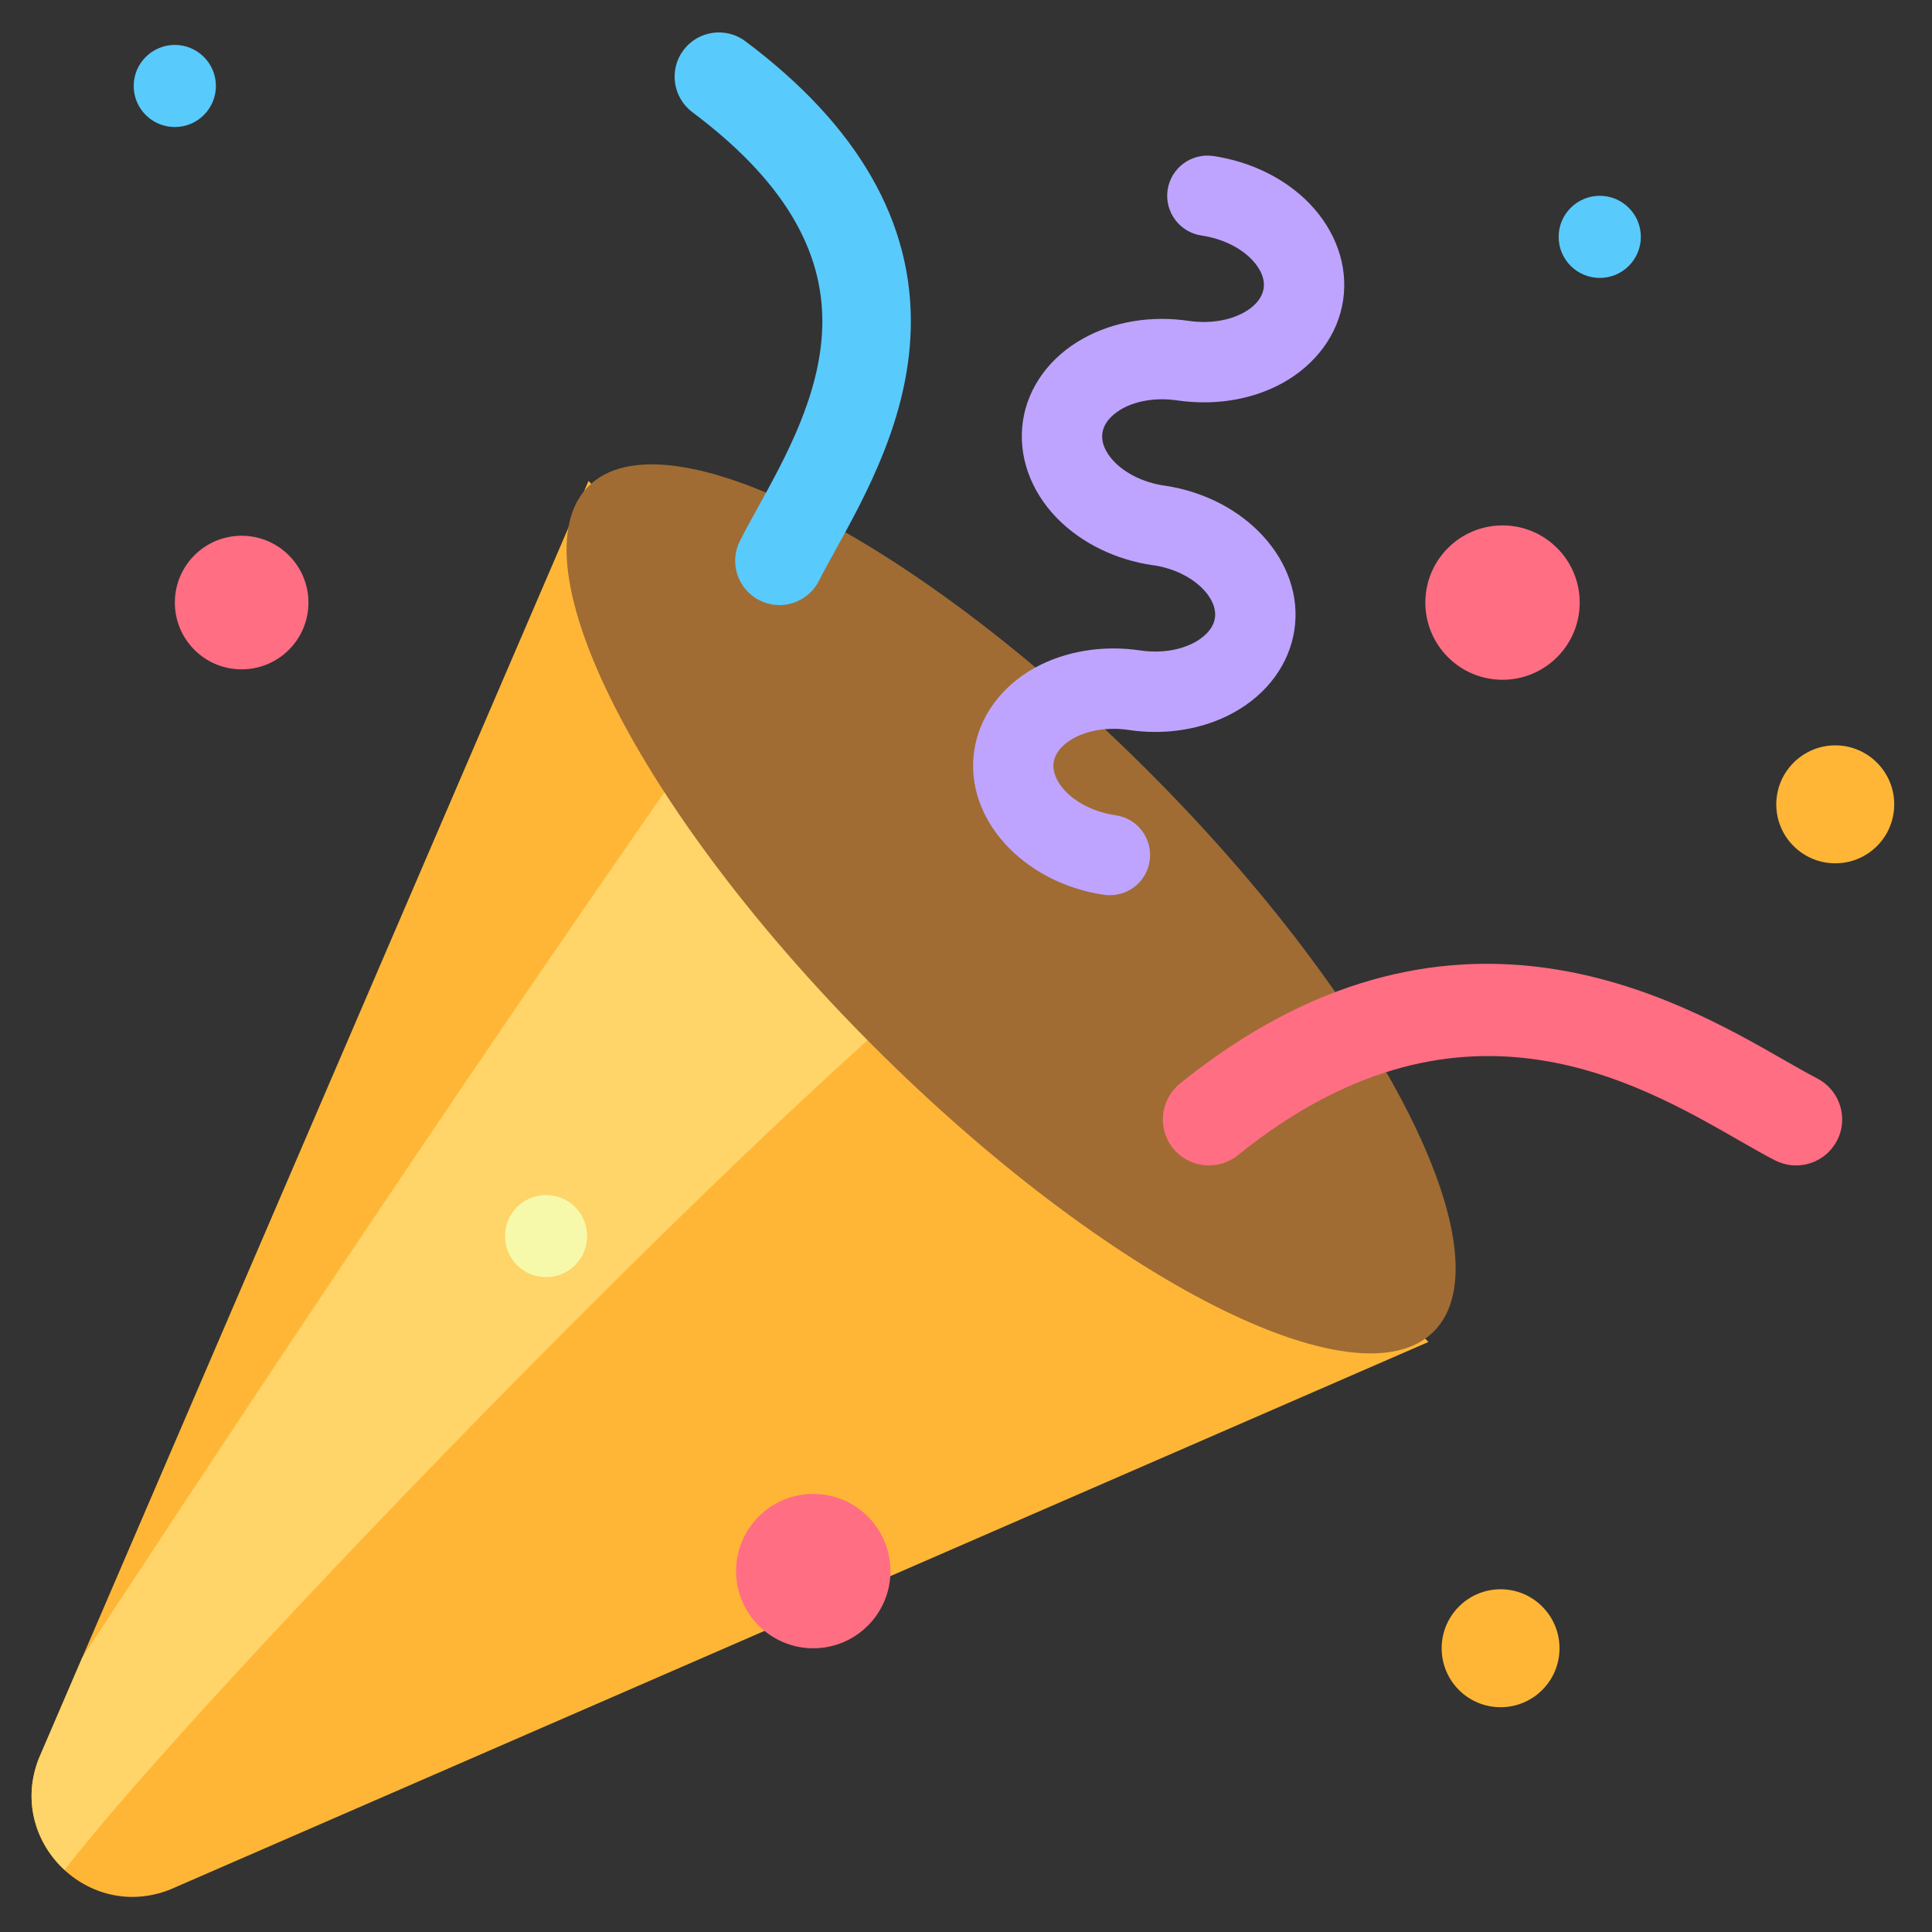
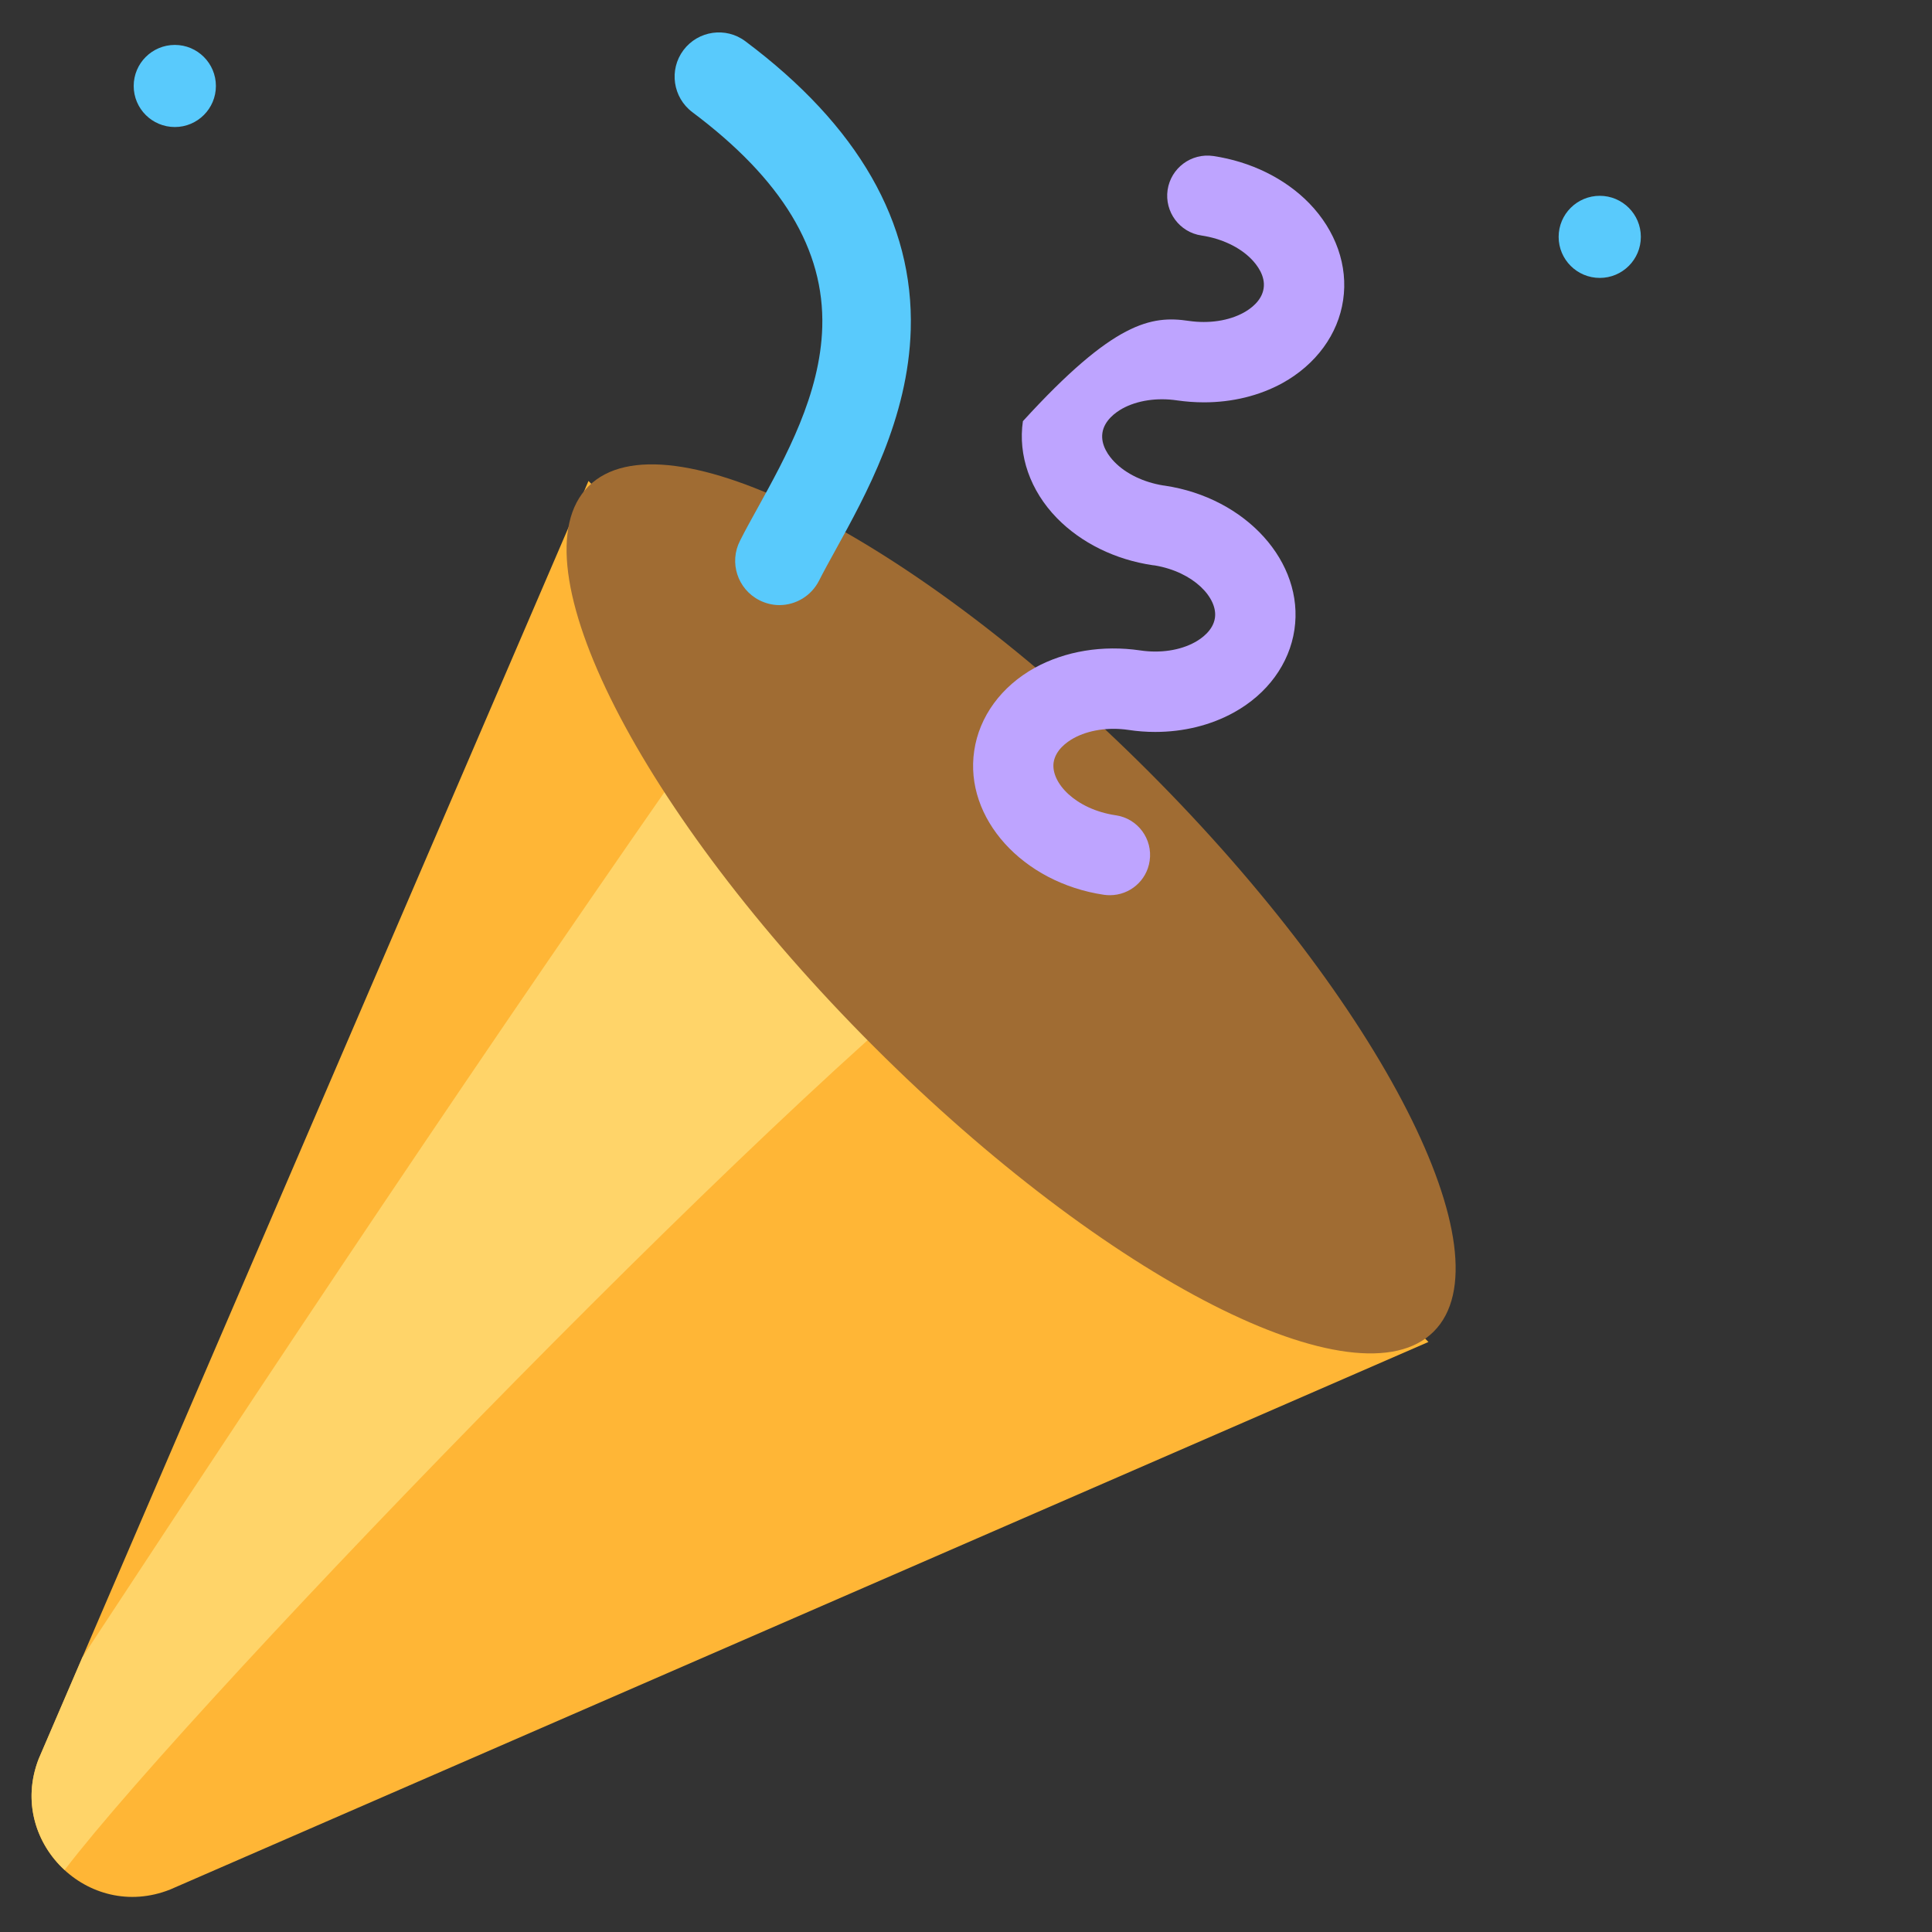
<svg xmlns="http://www.w3.org/2000/svg" width="20" height="20" viewBox="0 0 20 20" fill="none">
  <rect x="0" y="0" width="20" height="20" fill="#333333" stroke="none" />
  <g clip-path="url(#clip0_58_781)">
    <path d="M14.787 13.892L1.762 19.56C0.913 19.898 0.07 19.061 0.4 18.209L6.092 4.979" fill="#FFB636" />
    <path d="M0.4 18.209L0.852 17.158C0.891 17.099 0.93 17.04 0.969 16.98C3.219 13.553 5.501 10.146 7.862 6.794L10.509 9.507C8.512 10.879 2.027 17.581 0.669 19.358C0.373 19.086 0.229 18.65 0.4 18.209Z" fill="#FFD469" />
    <path d="M11.89 7.986C14.306 10.402 15.628 12.998 14.842 13.784C14.056 14.569 11.46 13.248 9.044 10.832C6.627 8.416 5.306 5.82 6.092 5.034C6.878 4.248 9.474 5.569 11.89 7.986Z" fill="#A06C33" />
-     <path d="M6.078 12.796C6.078 13.031 5.888 13.221 5.653 13.221C5.418 13.221 5.228 13.031 5.228 12.796C5.228 12.561 5.418 12.371 5.653 12.371C5.888 12.371 6.078 12.561 6.078 12.796Z" fill="#F7F9AA" />
-     <path d="M19.609 8.327C19.609 8.664 19.336 8.937 18.999 8.937C18.662 8.937 18.388 8.664 18.388 8.327C18.388 7.99 18.662 7.716 18.999 7.716C19.336 7.716 19.609 7.99 19.609 8.327ZM15.534 16.452C15.197 16.452 14.924 16.726 14.924 17.063C14.924 17.4 15.197 17.673 15.534 17.673C15.871 17.673 16.144 17.4 16.144 17.063C16.144 16.726 15.871 16.452 15.534 16.452Z" fill="#FFB636" />
-     <path d="M13.904 3.107C13.852 3.461 13.623 3.773 13.277 3.965C13.037 4.097 12.756 4.165 12.464 4.165C12.371 4.165 12.278 4.158 12.186 4.145C11.979 4.114 11.772 4.145 11.618 4.23C11.55 4.268 11.431 4.352 11.412 4.482C11.393 4.612 11.482 4.726 11.537 4.782C11.656 4.905 11.839 4.992 12.039 5.025C12.044 5.026 12.05 5.026 12.055 5.027C12.9 5.152 13.503 5.821 13.4 6.518C13.348 6.872 13.119 7.185 12.772 7.376C12.533 7.508 12.251 7.577 11.959 7.577C11.866 7.577 11.773 7.57 11.681 7.556C11.475 7.526 11.268 7.557 11.114 7.642C11.045 7.68 10.927 7.763 10.907 7.893C10.877 8.102 11.133 8.378 11.551 8.44C11.778 8.473 11.935 8.685 11.901 8.912C11.871 9.119 11.693 9.267 11.49 9.267C11.47 9.267 11.45 9.266 11.429 9.263C10.585 9.138 9.981 8.469 10.085 7.772C10.137 7.417 10.366 7.105 10.712 6.913C11.027 6.74 11.414 6.676 11.803 6.733C12.01 6.764 12.216 6.733 12.37 6.648C12.439 6.61 12.558 6.526 12.577 6.396C12.607 6.191 12.359 5.921 11.953 5.853C11.947 5.853 11.94 5.852 11.933 5.851C11.545 5.794 11.192 5.62 10.941 5.363C10.665 5.08 10.537 4.714 10.589 4.36C10.641 4.006 10.87 3.693 11.217 3.502C11.531 3.328 11.919 3.264 12.307 3.322C12.514 3.352 12.721 3.321 12.875 3.236C12.944 3.198 13.062 3.115 13.081 2.985C13.101 2.855 13.011 2.741 12.956 2.684C12.834 2.558 12.645 2.469 12.438 2.438C12.211 2.405 12.054 2.193 12.087 1.966C12.121 1.739 12.332 1.582 12.56 1.615C12.948 1.673 13.301 1.846 13.552 2.103C13.828 2.387 13.957 2.752 13.904 3.107Z" fill="#BEA4FF" />
-     <path d="M3.193 6.238C3.193 6.62 2.883 6.929 2.501 6.929C2.119 6.929 1.81 6.62 1.81 6.238C1.81 5.856 2.119 5.546 2.501 5.546C2.883 5.546 3.193 5.856 3.193 6.238ZM15.554 5.439C15.113 5.439 14.755 5.797 14.755 6.238C14.755 6.679 15.113 7.037 15.554 7.037C15.995 7.037 16.353 6.679 16.353 6.238C16.353 5.797 15.995 5.439 15.554 5.439ZM8.419 15.465C7.978 15.465 7.62 15.823 7.62 16.264C7.62 16.705 7.978 17.063 8.419 17.063C8.86 17.063 9.218 16.705 9.218 16.264C9.218 15.823 8.86 15.465 8.419 15.465ZM19.017 11.807C19.138 11.573 19.046 11.285 18.812 11.164C18.719 11.116 18.607 11.052 18.479 10.979C17.346 10.329 14.989 8.977 12.215 11.217C12.01 11.383 11.978 11.683 12.143 11.887C12.309 12.092 12.609 12.124 12.814 11.959C15.081 10.129 16.911 11.178 18.004 11.806C18.137 11.882 18.262 11.954 18.375 12.012C18.43 12.04 18.491 12.058 18.553 12.063C18.616 12.068 18.678 12.061 18.738 12.042C18.798 12.023 18.853 11.993 18.901 11.952C18.949 11.912 18.988 11.862 19.017 11.807Z" fill="#FF6E83" />
+     <path d="M13.904 3.107C13.852 3.461 13.623 3.773 13.277 3.965C13.037 4.097 12.756 4.165 12.464 4.165C12.371 4.165 12.278 4.158 12.186 4.145C11.979 4.114 11.772 4.145 11.618 4.23C11.55 4.268 11.431 4.352 11.412 4.482C11.393 4.612 11.482 4.726 11.537 4.782C11.656 4.905 11.839 4.992 12.039 5.025C12.044 5.026 12.05 5.026 12.055 5.027C12.9 5.152 13.503 5.821 13.4 6.518C13.348 6.872 13.119 7.185 12.772 7.376C12.533 7.508 12.251 7.577 11.959 7.577C11.866 7.577 11.773 7.57 11.681 7.556C11.475 7.526 11.268 7.557 11.114 7.642C11.045 7.68 10.927 7.763 10.907 7.893C10.877 8.102 11.133 8.378 11.551 8.44C11.778 8.473 11.935 8.685 11.901 8.912C11.871 9.119 11.693 9.267 11.49 9.267C11.47 9.267 11.45 9.266 11.429 9.263C10.585 9.138 9.981 8.469 10.085 7.772C10.137 7.417 10.366 7.105 10.712 6.913C11.027 6.74 11.414 6.676 11.803 6.733C12.01 6.764 12.216 6.733 12.37 6.648C12.439 6.61 12.558 6.526 12.577 6.396C12.607 6.191 12.359 5.921 11.953 5.853C11.947 5.853 11.94 5.852 11.933 5.851C11.545 5.794 11.192 5.62 10.941 5.363C10.665 5.08 10.537 4.714 10.589 4.36C11.531 3.328 11.919 3.264 12.307 3.322C12.514 3.352 12.721 3.321 12.875 3.236C12.944 3.198 13.062 3.115 13.081 2.985C13.101 2.855 13.011 2.741 12.956 2.684C12.834 2.558 12.645 2.469 12.438 2.438C12.211 2.405 12.054 2.193 12.087 1.966C12.121 1.739 12.332 1.582 12.56 1.615C12.948 1.673 13.301 1.846 13.552 2.103C13.828 2.387 13.957 2.752 13.904 3.107Z" fill="#BEA4FF" />
    <path d="M16.986 2.452C16.986 2.687 16.795 2.877 16.561 2.877C16.326 2.877 16.135 2.687 16.135 2.452C16.135 2.217 16.326 2.027 16.561 2.027C16.795 2.027 16.986 2.217 16.986 2.452ZM1.81 0.465C1.575 0.465 1.384 0.655 1.384 0.89C1.384 1.125 1.575 1.315 1.81 1.315C2.044 1.315 2.235 1.125 2.235 0.89C2.235 0.655 2.044 0.465 1.81 0.465ZM8.477 6.014C8.525 5.919 8.584 5.812 8.647 5.698C8.965 5.121 9.402 4.331 9.428 3.411C9.459 2.305 8.884 1.301 7.716 0.427C7.514 0.275 7.227 0.317 7.075 0.519C6.923 0.722 6.965 1.009 7.167 1.161C8.095 1.856 8.535 2.583 8.512 3.385C8.492 4.083 8.133 4.733 7.845 5.255C7.778 5.376 7.715 5.489 7.661 5.597C7.545 5.822 7.635 6.098 7.86 6.213C7.925 6.246 7.996 6.264 8.068 6.264C8.153 6.264 8.236 6.24 8.308 6.196C8.38 6.152 8.438 6.089 8.477 6.014Z" fill="#59CAFC" />
  </g>
  <defs>
    <clipPath id="clip0_58_781">
      <rect width="20" height="20" fill="white" />
    </clipPath>
  </defs>
</svg>